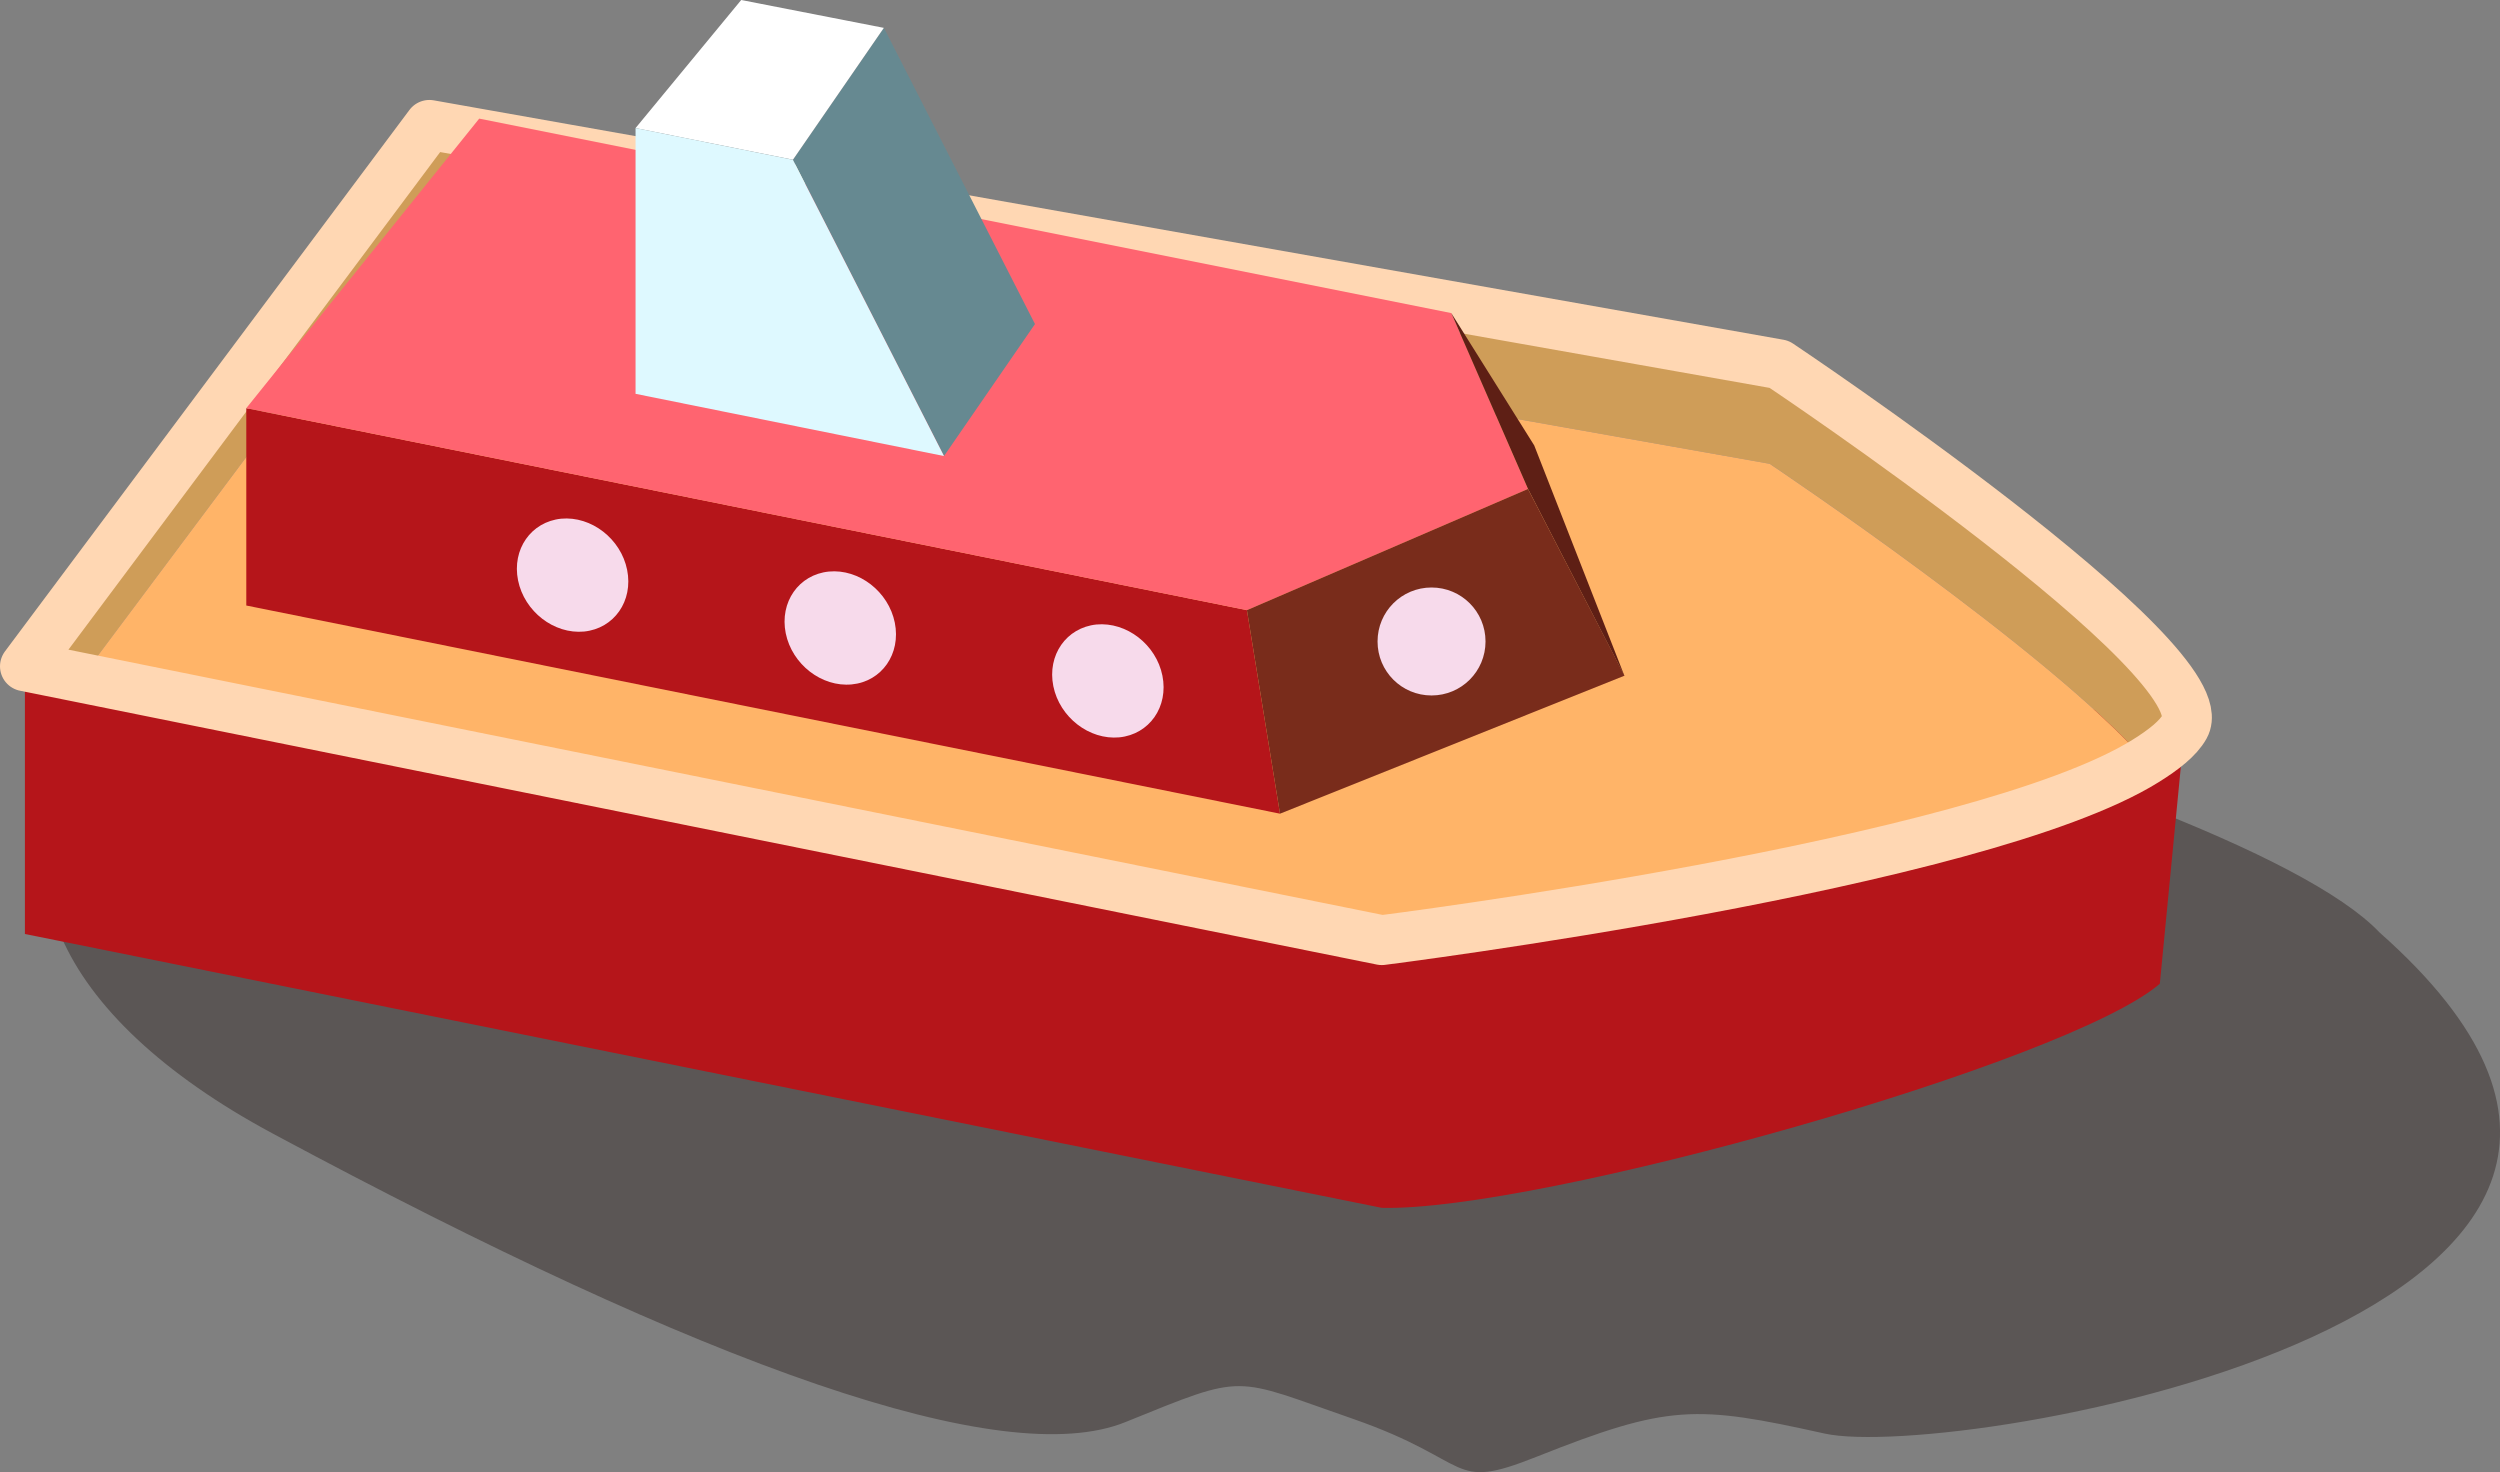
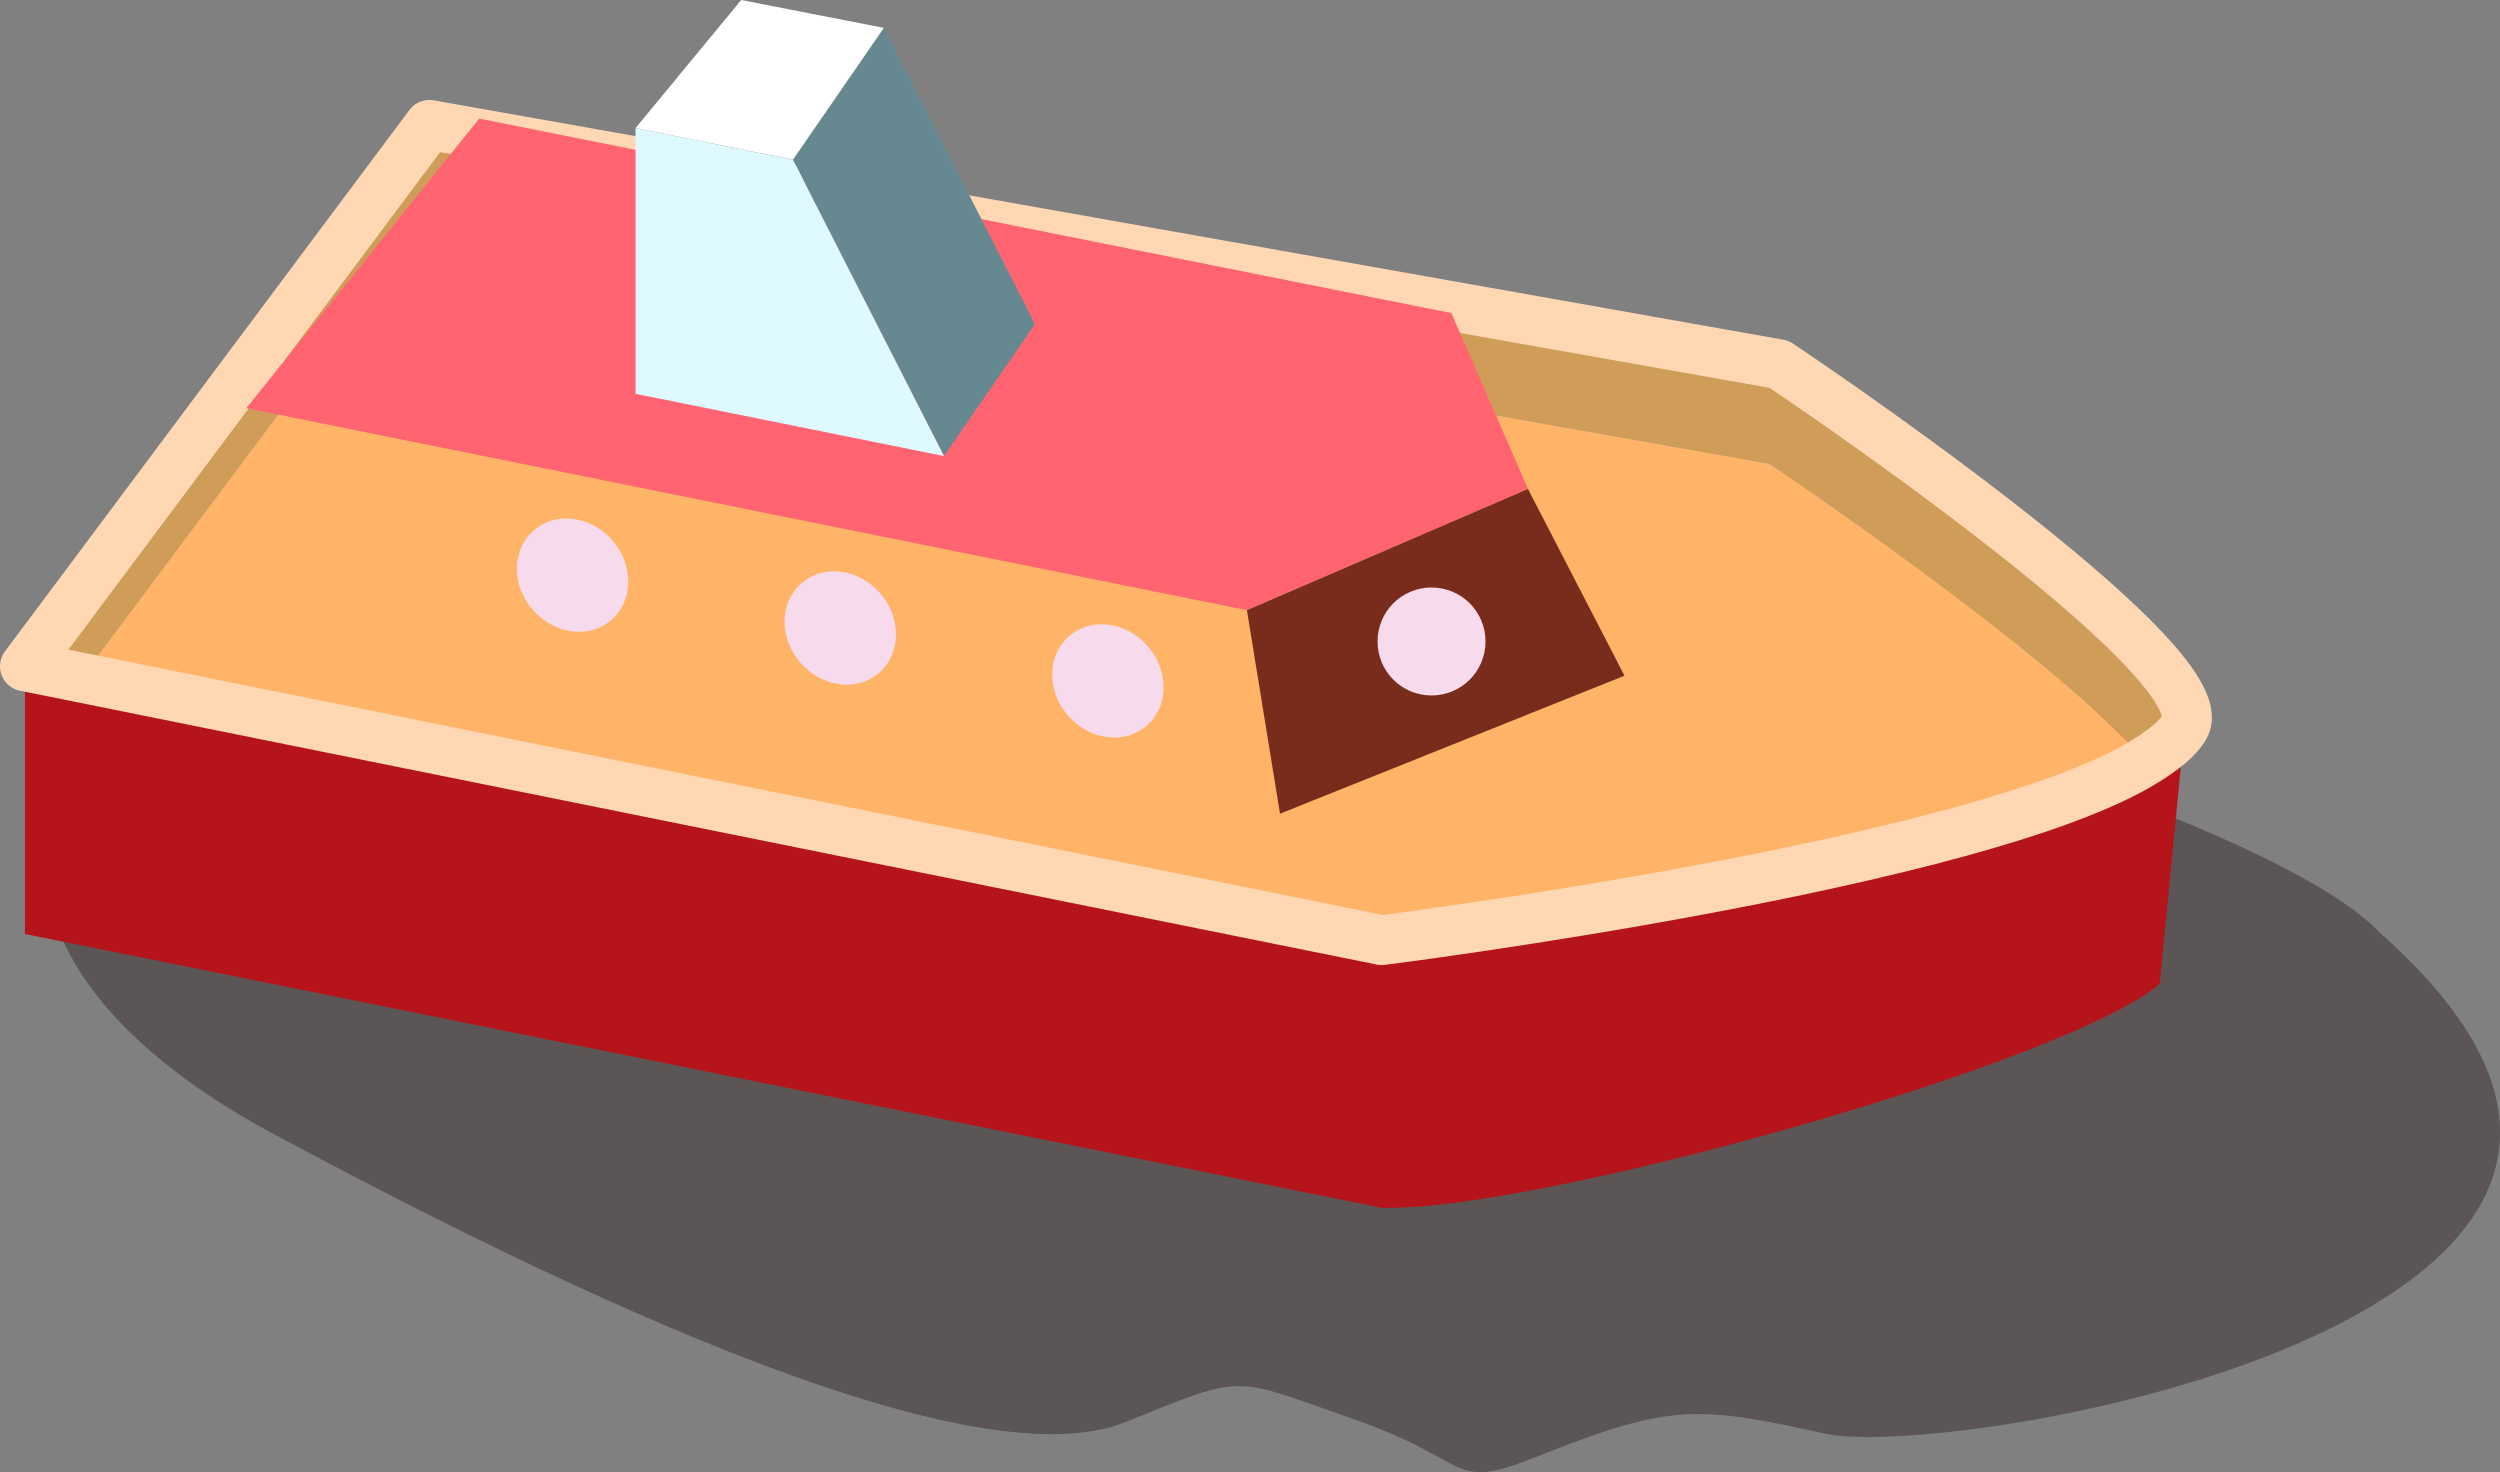
<svg xmlns="http://www.w3.org/2000/svg" id="Layer_2" viewBox="0 0 31.213 18.38">
  <rect x="0" y="0" width="31.213" height="18.38" fill="#808080" stroke="none" />
  <defs>
    <style>.cls-1{fill:#ffb468;}.cls-2{fill:#792c1b;}.cls-3{fill:#5e1f15;}.cls-4{fill:#fff;}.cls-5{fill:#b5151a;}.cls-6{fill:#ff6470;}.cls-7{fill:#231815;opacity:.4;}.cls-8{fill:#def9ff;}.cls-9{fill:#cf9d58;}.cls-10{fill:#f7daeb;}.cls-11{fill:#668991;}.cls-12{fill:none;stroke:#ffd7b3;stroke-linecap:round;stroke-linejoin:round;stroke-width:.622px;}</style>
  </defs>
  <g id="_アニメーションさせるやつ">
    <path class="cls-7" d="M12.977,6.721C-.011,6.322-2.061,11.216,3.397,14.148c5.458,2.932,9.13,4.225,10.654,3.607,1.524-.618,1.323-.566,2.845-.039,1.522.53,1.186.91,2.283.474,1.657-.659,1.988-.65,3.601-.292,1.611.358,12.319-1.488,6.93-6.255-1.865-1.968-13.78-4.921-16.733-4.921" />
    <path class="cls-5" d="M17.251,11.739L.311,8.319v3.342l16.94,3.419c1.945.051,8.575-1.813,9.715-2.798l.311-3.213c-2.282-.983-9.018,1.657-10.026,2.668" />
    <path class="cls-9" d="M27.277,9.071c.465-.829-5.064-4.523-5.064-4.523L5.362,1.559.31,8.32l.706.142L5.245,2.802l16.851,2.989s3.496,2.339,4.691,3.711c.225-.141.408-.284.49-.431" />
    <path class="cls-1" d="M22.096,5.791L5.245,2.803,1.016,8.461l16.234,3.277s7.454-.938,9.536-2.237c-1.195-1.371-4.691-3.71-4.691-3.71" />
    <path class="cls-12" d="M22.212,4.548L5.361,1.559.311,8.319l.705.142,16.236,3.277s7.453-.938,9.536-2.237c.224-.139.407-.282.489-.43.465-.829-5.064-4.523-5.064-4.523Z" />
-     <polygon class="cls-5" points="15.981 10.159 3.075 7.56 3.075 5.096 15.568 7.618 15.981 10.159" />
    <polygon class="cls-6" points="15.568 7.618 3.075 5.096 5.983 1.481 18.12 3.909 19.077 6.105 15.568 7.618" />
    <path class="cls-10" d="M14.513,8.436c.078.388-.162.732-.538.77-.375.035-.745-.25-.824-.639-.078-.388.162-.731.538-.77.377-.035.746.251.824.639" />
    <path class="cls-10" d="M11.172,7.775c.078.388-.162.734-.538.77-.375.036-.745-.25-.824-.639-.078-.388.162-.732.538-.77.377-.036.746.251.824.639" />
    <path class="cls-10" d="M7.83,7.115c.078.388-.162.732-.538.77-.375.035-.745-.25-.824-.639-.078-.388.162-.731.538-.77.377-.035.746.251.824.639" />
    <polygon class="cls-2" points="15.568 7.618 15.981 10.159 20.282 8.436 19.077 6.105 15.568 7.618" />
-     <polygon class="cls-3" points="18.119 3.908 19.155 5.561 20.281 8.437 19.078 6.105 18.119 3.908" />
    <path class="cls-10" d="M18.547,8.009c0,.373-.301.674-.674.674s-.674-.301-.674-.674.301-.674.674-.674.674.301.674.674" />
    <polygon class="cls-11" points="9.9 1.995 11.786 5.694 12.922 4.046 11.036 .348 9.9 1.995" />
    <polygon class="cls-4" points="7.935 1.599 9.254 0 11.035 .348 9.9 1.994 7.935 1.599" />
    <polygon class="cls-8" points="9.9 1.995 7.935 1.599 7.935 4.917 11.786 5.694 9.9 1.995" />
  </g>
</svg>